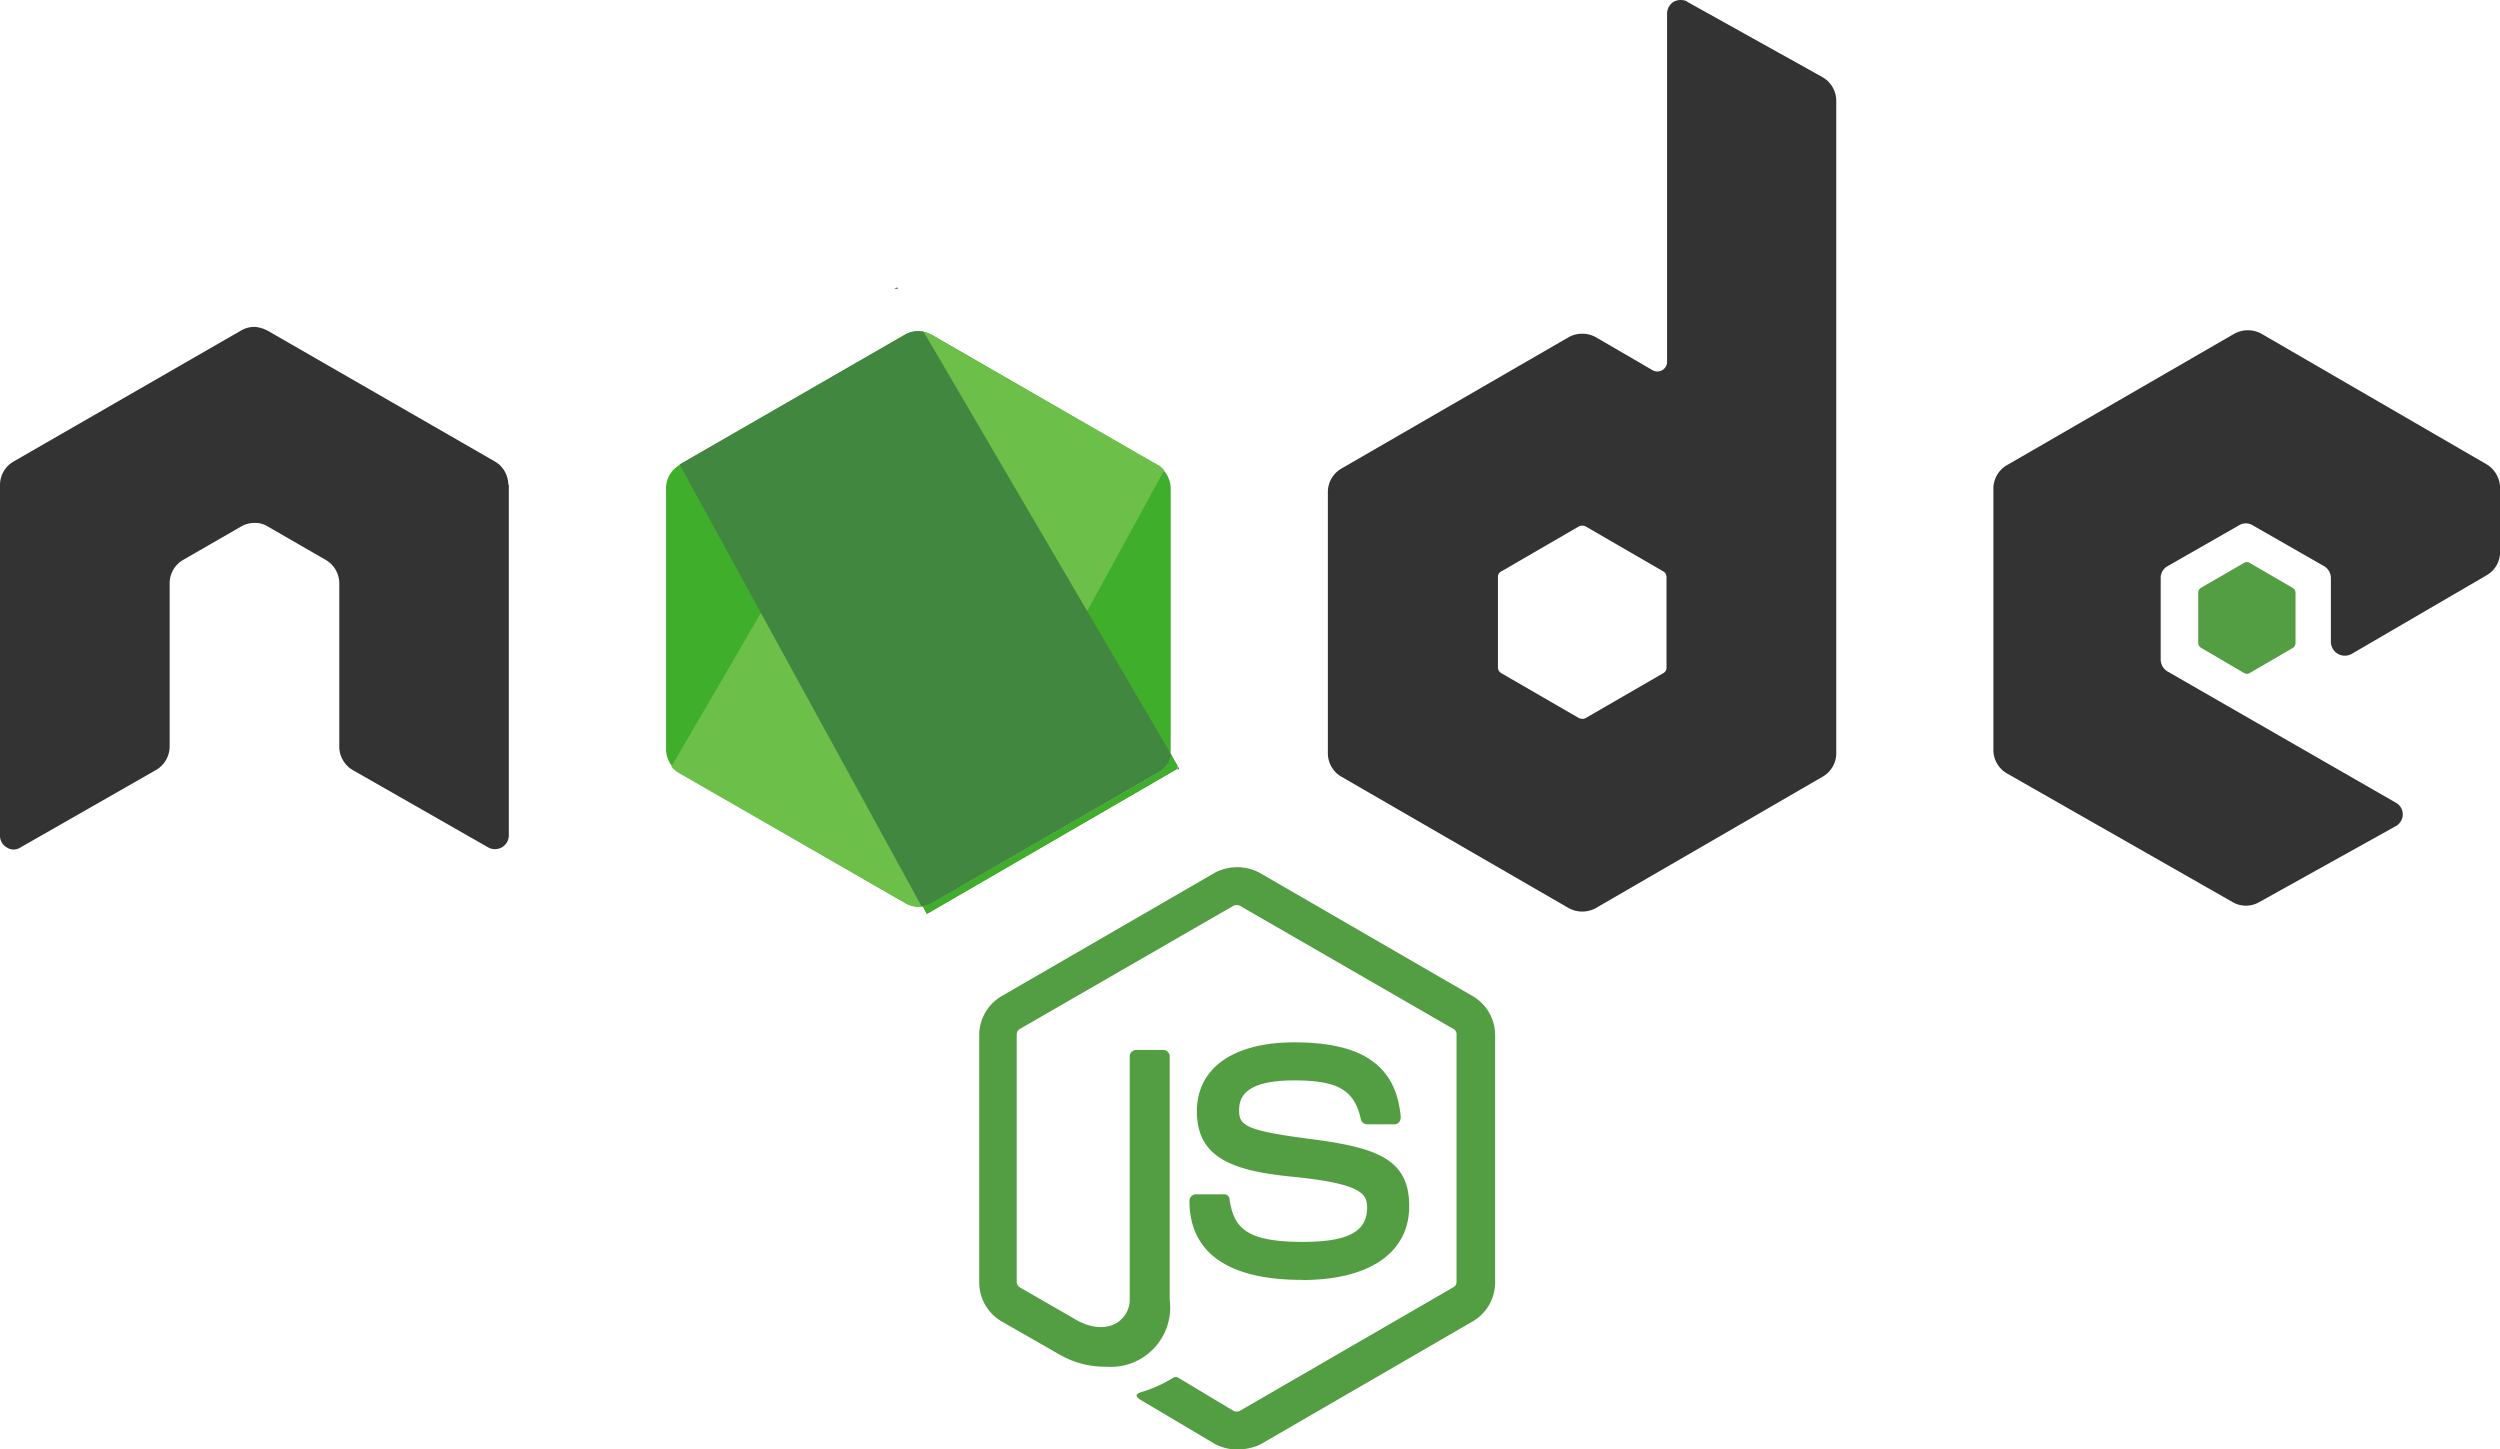
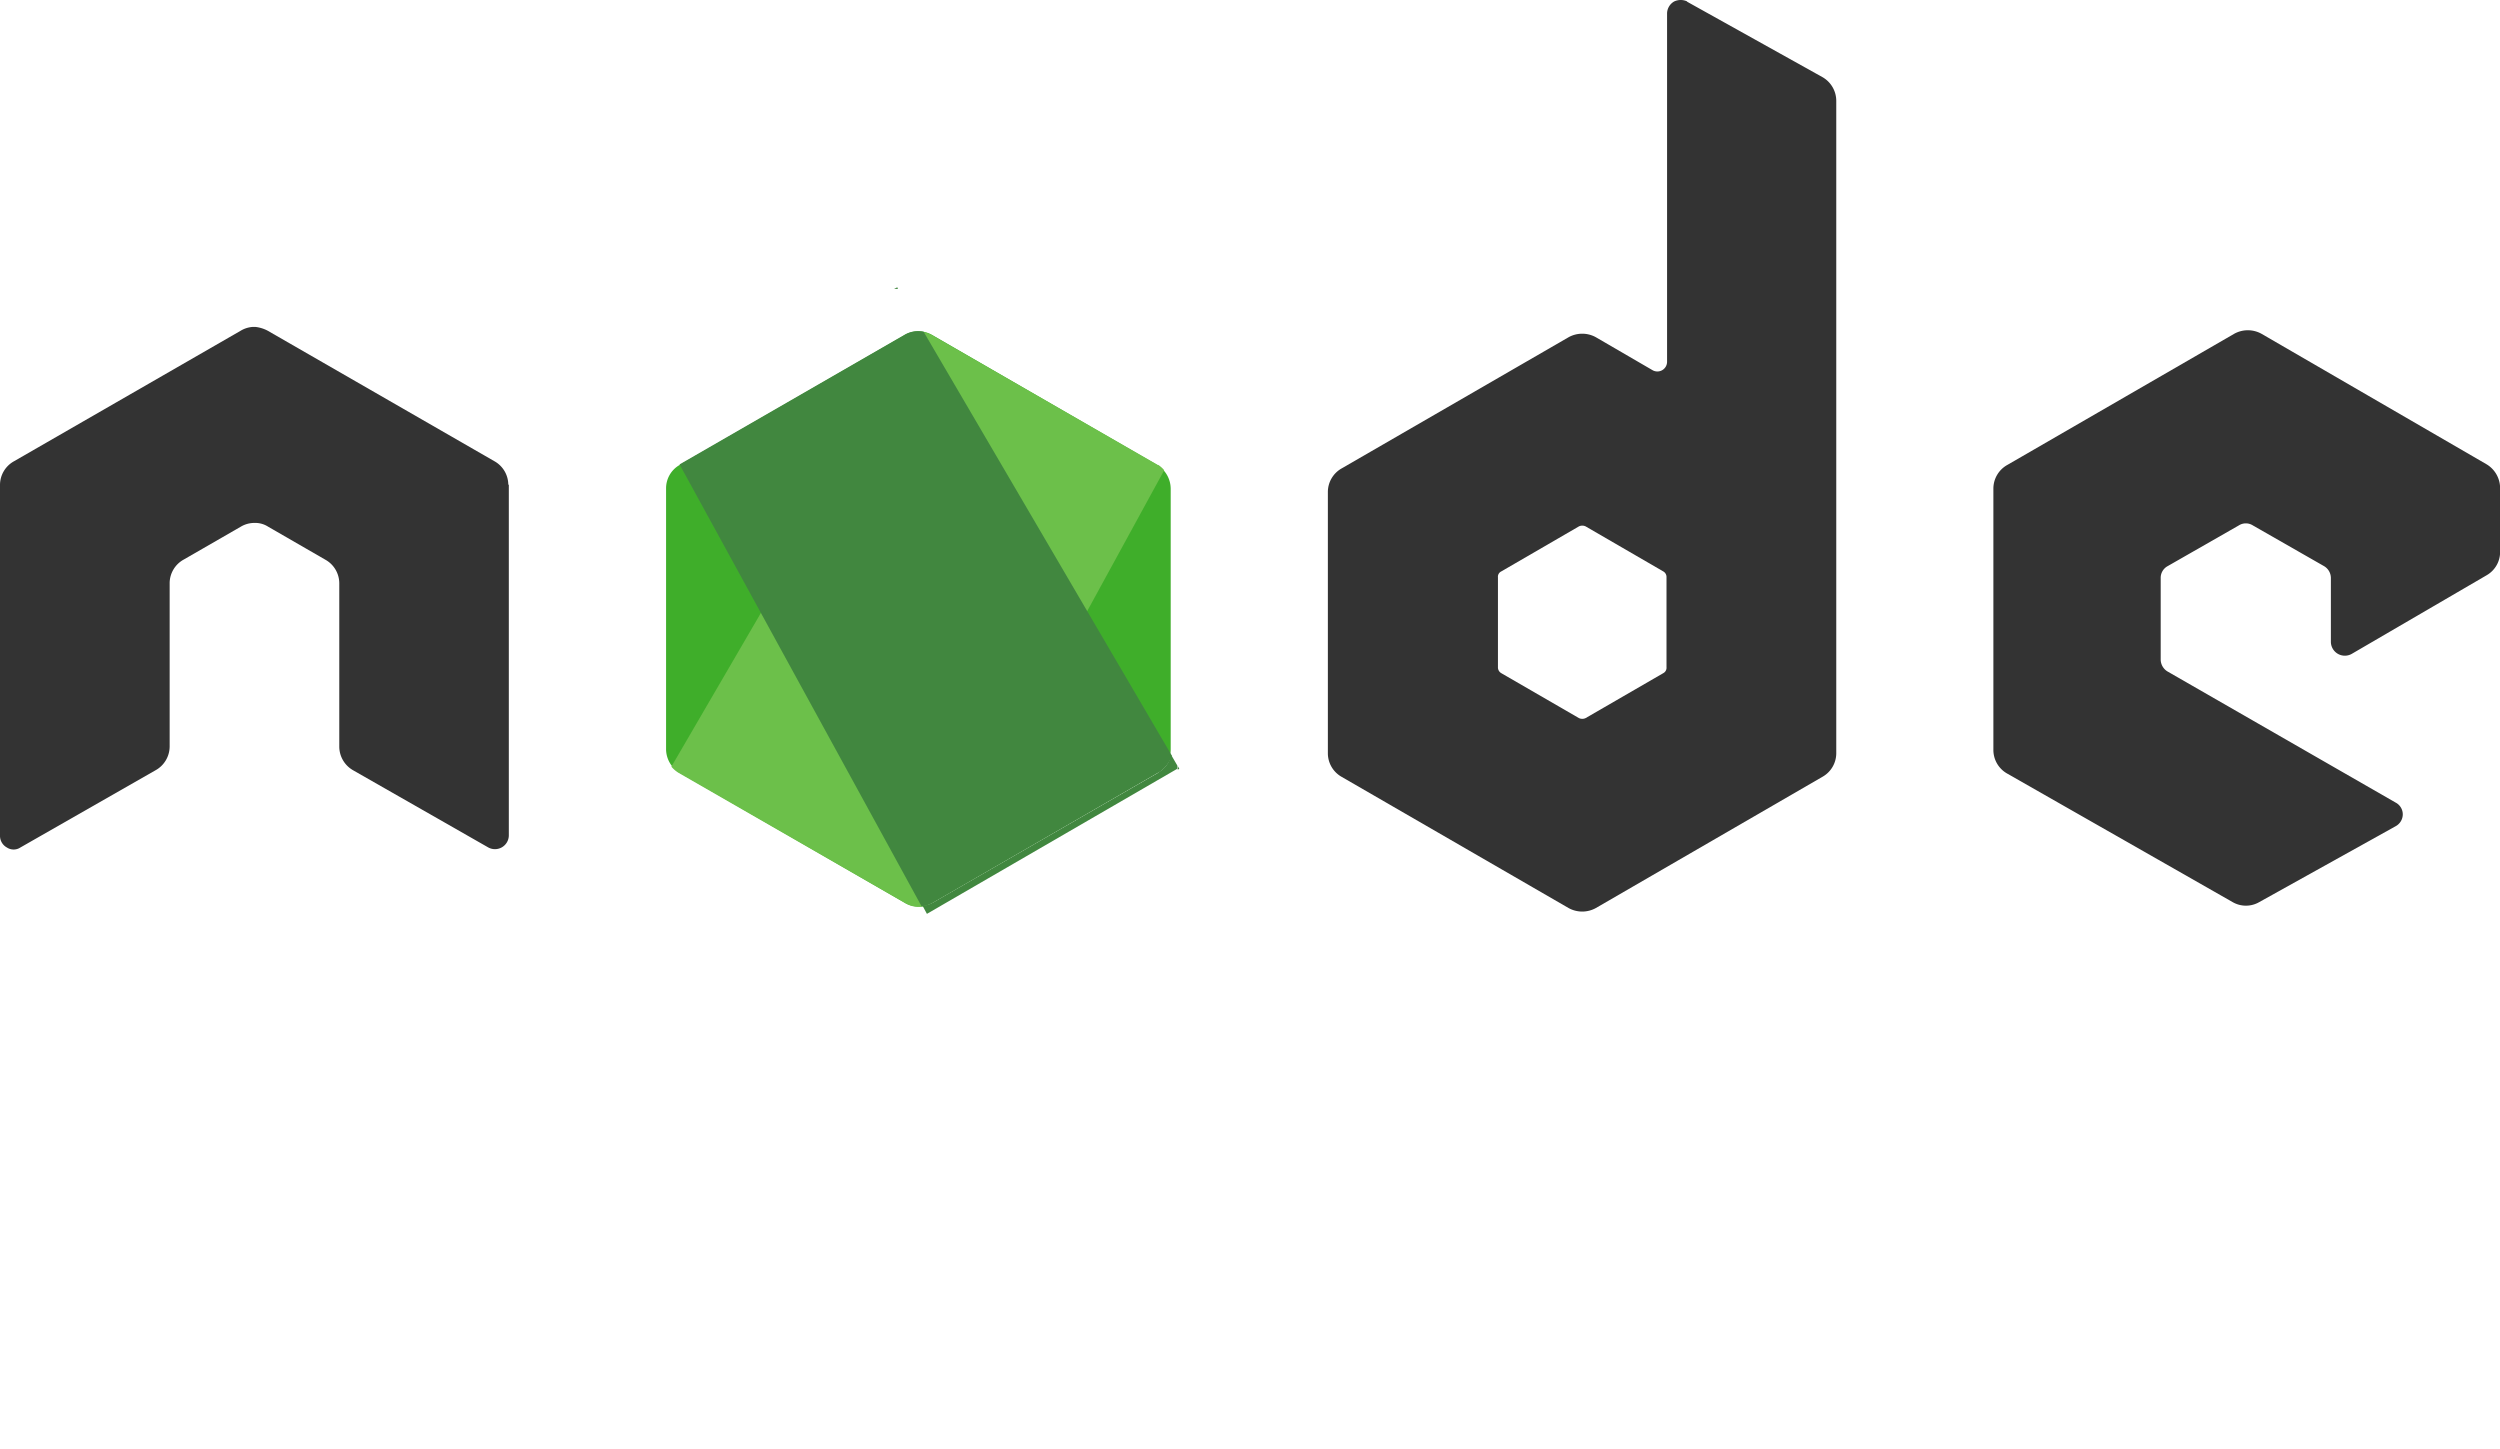
<svg xmlns="http://www.w3.org/2000/svg" xmlns:xlink="http://www.w3.org/1999/xlink" width="94.134" height="54.577" viewBox="0 0 94.134 54.577">
  <defs>
    <linearGradient id="b" x1="-1.92" y1="3.566" x2="-1.924" y2="3.56" gradientUnits="objectBoundingBox">
      <stop offset="0" stop-color="#41873f" />
      <stop offset=".33" stop-color="#418b3d" />
      <stop offset=".64" stop-color="#419637" />
      <stop offset=".93" stop-color="#3fa92d" />
      <stop offset="1" stop-color="#3fae2a" />
    </linearGradient>
    <linearGradient id="c" x1="-1.98" y1="3.563" x2="-1.969" y2="3.569" gradientUnits="objectBoundingBox">
      <stop offset=".14" stop-color="#41873f" />
      <stop offset=".4" stop-color="#54a044" />
      <stop offset=".71" stop-color="#66b848" />
      <stop offset=".91" stop-color="#6cc04a" />
    </linearGradient>
    <linearGradient id="a" x1="-595.603" y1="363.196" x2="-478.488" y2="363.196" gradientUnits="objectBoundingBox">
      <stop offset=".09" stop-color="#6cc04a" />
      <stop offset=".29" stop-color="#66b848" />
      <stop offset=".6" stop-color="#54a044" />
      <stop offset=".86" stop-color="#41873f" />
    </linearGradient>
    <linearGradient id="d" x1="-2.003" y1="3.562" x2="-1.993" y2="3.562" xlink:href="#a" />
    <linearGradient id="e" x1="-3530.515" y1="478.505" x2="-3237.657" y2="478.505" xlink:href="#a" />
    <linearGradient id="f" x1="-4.886" y1="10.249" x2="-4.848" y2="10.249" xlink:href="#a" />
    <linearGradient id="g" x1="-4.843" y1="10.325" x2="-4.866" y2="10.205" xlink:href="#b" />
  </defs>
  <g data-name="node js logo">
-     <path data-name="Path 120" d="M46.55 54.577a1.76 1.76 0 0 1-.829-.22l-2.68-1.591c-.414-.224-.2-.3-.079-.344a5 5 0 0 0 1.21-.543.18.18 0 0 1 .2 0l2.071 1.243a.26.26 0 0 0 .244 0l8.037-4.652a.23.23 0 0 0 .12-.224v-9.284a.23.23 0 0 0-.12-.22l-8.037-4.636a.28.28 0 0 0-.244 0l-8.04 4.637a.25.25 0 0 0-.12.22v9.288a.25.25 0 0 0 .12.224l2.2 1.268c1.189.6 1.935-.1 1.935-.8v-9.168a.244.244 0 0 1 .24-.24h1.025a.244.244 0 0 1 .24.24v9.168a2.234 2.234 0 0 1-2.374 2.519 3.45 3.45 0 0 1-1.856-.505l-2.113-1.21a1.7 1.7 0 0 1-.829-1.471v-9.288a1.7 1.7 0 0 1 .829-1.471l8.037-4.652a1.8 1.8 0 0 1 1.694 0l8.037 4.652a1.7 1.7 0 0 1 .829 1.471v9.288a1.7 1.7 0 0 1-.829 1.471l-8.037 4.656a2.1 2.1 0 0 1-.881.174m2.486-6.384c-3.525 0-4.25-1.611-4.25-2.983a.25.25 0 0 1 .244-.24h1.048a.2.2 0 0 1 .22.2c.162 1.069.626 1.591 2.759 1.591 1.694 0 2.419-.381 2.419-1.288 0-.522-.2-.907-2.842-1.168-2.2-.22-3.567-.7-3.567-2.457 0-1.632 1.371-2.6 3.67-2.6 2.577 0 3.844.887 4.006 2.821a.35.35 0 0 1-.058.182.26.26 0 0 1-.162.083h-1.056a.24.24 0 0 1-.224-.182c-.24-1.11-.866-1.471-2.515-1.471-1.856 0-2.071.642-2.071 1.127 0 .584.261.766 2.759 1.09s3.646.783 3.646 2.519-1.471 2.78-4.035 2.78Z" fill="#539e43" />
    <path data-name="Path 121" d="M19.139 18.254a1.02 1.02 0 0 0-.522-.887l-8.542-4.917a1.3 1.3 0 0 0-.464-.141h-.079a1 1 0 0 0-.464.141L.526 17.369a1.02 1.02 0 0 0-.526.887v13.213a.5.5 0 0 0 .261.443.46.46 0 0 0 .505 0l5.075-2.9a1.03 1.03 0 0 0 .547-.895V21.94a1.02 1.02 0 0 1 .522-.866l2.158-1.243a1 1 0 0 1 .522-.141.9.9 0 0 1 .505.141l2.154 1.243a1.02 1.02 0 0 1 .526.887v6.156a1.03 1.03 0 0 0 .522.887l5.079 2.9a.522.522 0 0 0 .783-.443V18.245Z" fill="#333" />
    <path data-name="Path 122" d="M63.537.059a.57.57 0 0 0-.505 0 .53.53 0 0 0-.261.443v13.116a.365.365 0 0 1-.543.323l-2.138-1.243a1.06 1.06 0 0 0-1.027 0l-8.542 4.938a1.02 1.02 0 0 0-.522.887v9.843a1.02 1.02 0 0 0 .522.887l8.542 4.938a1.06 1.06 0 0 0 1.027 0l8.526-4.938a1.02 1.02 0 0 0 .526-.887V3.808a1.03 1.03 0 0 0-.526-.907l-5.1-2.842Zm-.787 25.063a.23.23 0 0 1-.12.224l-2.921 1.69a.29.29 0 0 1-.261 0l-2.921-1.69a.25.25 0 0 1-.124-.224v-3.385a.22.22 0 0 1 .124-.22l2.921-1.694a.29.29 0 0 1 .261 0l2.921 1.694a.24.24 0 0 1 .12.22Z" fill="#333" />
    <path data-name="Path 123" d="M93.633 21.659a1.01 1.01 0 0 0 .505-.887v-2.4a1.05 1.05 0 0 0-.505-.887l-8.48-4.917a1.06 1.06 0 0 0-1.027 0l-8.542 4.938a1.02 1.02 0 0 0-.526.887v9.851a1.02 1.02 0 0 0 .526.887l8.48 4.835a1 1 0 0 0 1.007 0l5.137-2.858a.51.51 0 0 0 .265-.443.5.5 0 0 0-.265-.443l-8.585-4.934a.53.53 0 0 1-.265-.443v-3.087a.5.5 0 0 1 .265-.443l2.68-1.533a.49.49 0 0 1 .522 0l2.68 1.533a.52.52 0 0 1 .261.443v2.419a.526.526 0 0 0 .787.443Z" fill="#333" />
-     <path data-name="Path 124" d="M84.503 21.194a.18.18 0 0 1 .2 0l1.632.945a.22.22 0 0 1 .1.182v1.893a.22.22 0 0 1-.1.182l-1.632.949a.2.2 0 0 1-.2 0l-1.632-.957a.22.22 0 0 1-.1-.182v-1.889a.22.22 0 0 1 .1-.182l1.632-.945Z" fill="#539e43" />
    <path d="M98.947 114.376a1.03 1.03 0 0 0-1.027 0l-8.484 4.9a1.01 1.01 0 0 0-.505.887v9.81a1.04 1.04 0 0 0 .505.887l8.484 4.9a1.03 1.03 0 0 0 1.027 0l8.48-4.9a1 1 0 0 0 .505-.887v-9.81a1.05 1.05 0 0 0-.505-.887Z" transform="translate(-63.851 -101.765)" fill="url(#b)" />
    <g data-name="Group 29">
      <path data-name="Path 125" d="m34.046 12.611-8.5 4.9a1.04 1.04 0 0 0-.543.887v9.81a.97.97 0 0 0 .261.646l9.528-16.36a1.14 1.14 0 0 0-.762.12Z" fill="none" />
-       <path data-name="Path 126" d="M34.87 34.087a1 1 0 0 0 .24-.1l8.5-4.9a1.01 1.01 0 0 0 .522-.887v-9.81a1 1 0 0 0-.3-.7Z" fill="none" />
      <path data-name="Path 127" d="m107.735 119.326-8.522-4.9a1.4 1.4 0 0 0-.265-.1l-9.528 16.36a1.1 1.1 0 0 0 .282.24l8.526 4.9a.97.97 0 0 0 .783.1l8.965-16.4a1 1 0 0 0-.22-.2Z" transform="translate(-64.14 -101.819)" fill="url(#c)" />
    </g>
    <g data-name="Group 30">
-       <path data-name="Path 128" d="M44.143 28.204v-9.81a1.04 1.04 0 0 0-.543-.887l-8.521-4.9a.9.9 0 0 0-.323-.12l9.329 15.937a.44.44 0 0 0 .058-.22" fill="none" />
      <path data-name="Path 129" d="M25.547 17.508a1.04 1.04 0 0 0-.543.887v9.81a1.08 1.08 0 0 0 .543.887l8.526 4.9a.94.94 0 0 0 .663.12l-9.114-16.62h-.058Z" fill="none" />
      <path data-name="Path 130" d="m109.77 110.24-.12.062h.145Z" transform="translate(-75.984 -99.423)" fill="url(#a)" />
      <path data-name="Path 131" d="M108.183 130.849a1.14 1.14 0 0 0 .5-.642l-9.344-15.957a1 1 0 0 0-.725.12l-8.464 4.876 9.114 16.641a1.4 1.4 0 0 0 .385-.12l8.522-4.917Z" transform="translate(-64.562 -101.759)" fill="url(#d)" />
-       <path data-name="Path 132" d="m135.488 153.859-.058-.1v.141Z" transform="translate(-91.084 -124.914)" fill="url(#e)" />
+       <path data-name="Path 132" d="m135.488 153.859-.058-.1v.141" transform="translate(-91.084 -124.914)" fill="url(#e)" />
      <path data-name="Path 133" d="m121.116 153.389-8.5 4.9a1.2 1.2 0 0 1-.381.12l.162.3 9.429-5.464v-.12l-.24-.414a.94.94 0 0 1-.464.663Z" transform="translate(-77.495 -124.299)" fill="url(#f)" />
-       <path data-name="Path 134" d="m121.116 153.389-8.5 4.9a1.2 1.2 0 0 1-.381.12l.162.3 9.429-5.464v-.12l-.24-.414a.94.94 0 0 1-.464.663Z" transform="translate(-77.495 -124.299)" fill="url(#g)" />
    </g>
  </g>
</svg>